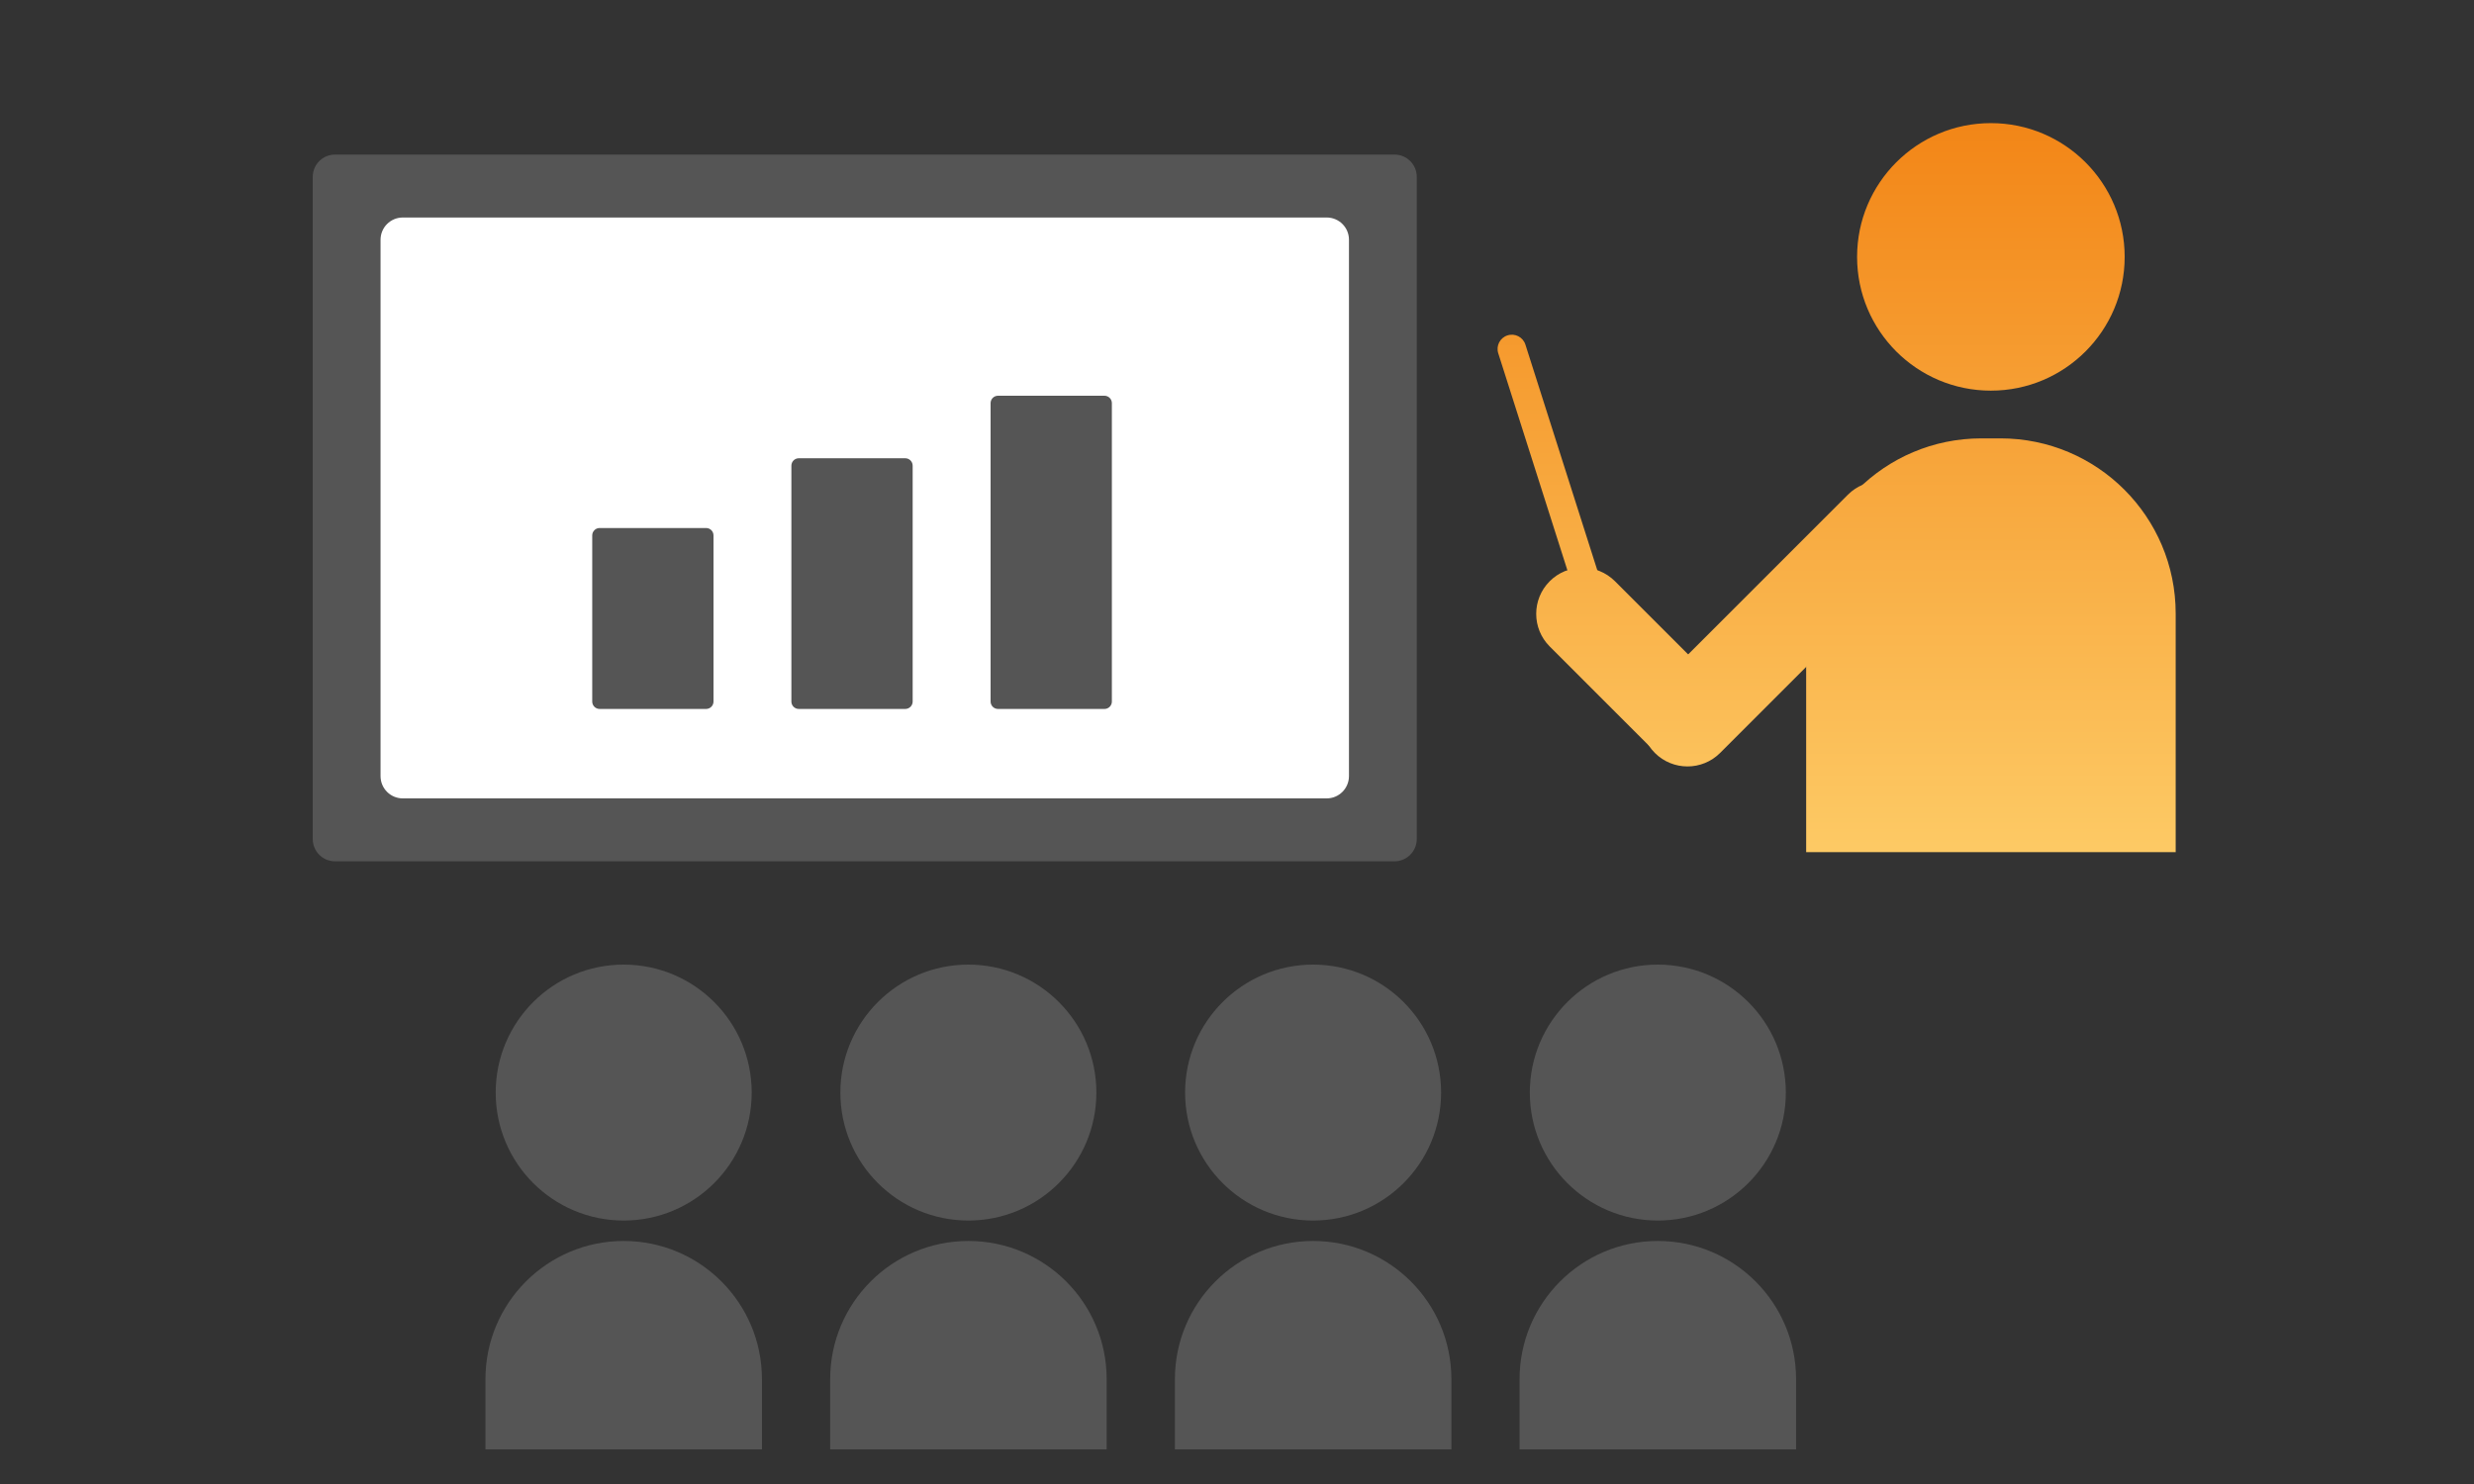
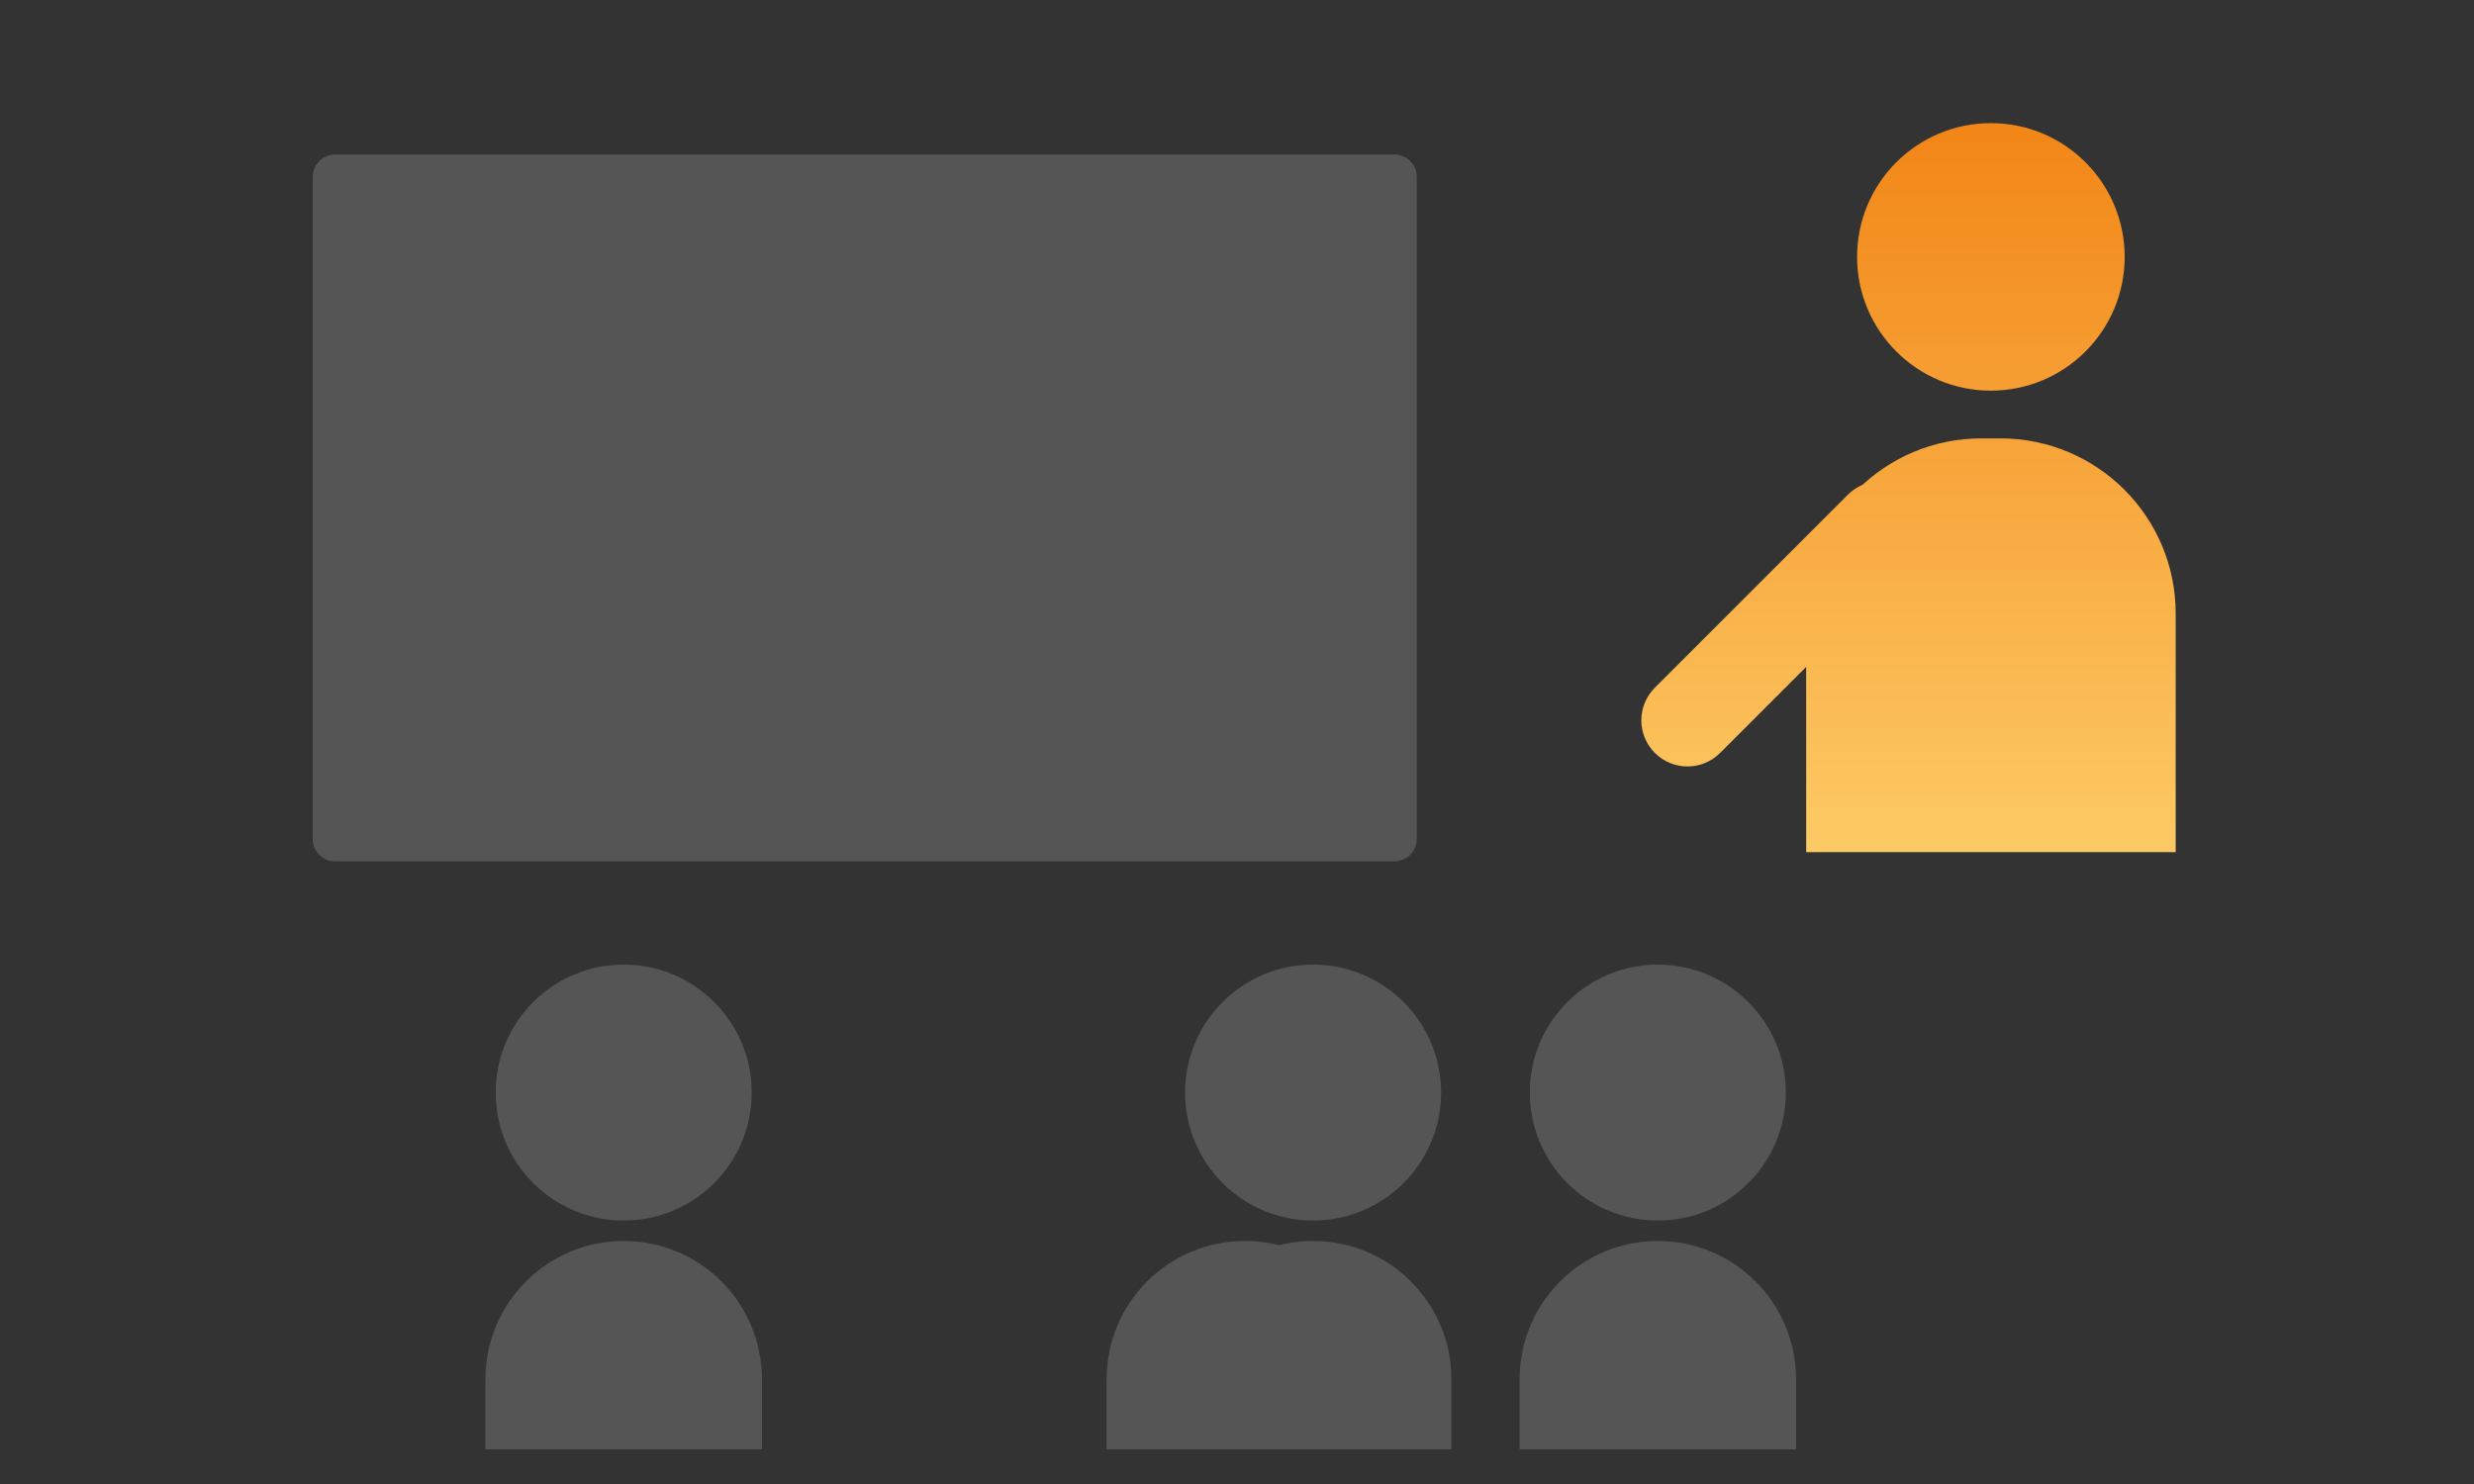
<svg xmlns="http://www.w3.org/2000/svg" version="1.1" id="レイヤー_1" x="0px" y="0px" viewBox="0 0 500 300" style="enable-background:new 0 0 500 300;" xml:space="preserve">
  <rect x="0" y="0" width="500" height="300" fill="#333333" stroke="none" />
  <style type="text/css">
	.st0{fill:#FFFFFF;}
	.st1{fill:#555555;}
	.st2{fill:url(#SVGID_1_);}
	.st3{fill:url(#SVGID_00000097465595305240857870000012130359791988983993_);}
	.st4{fill:url(#SVGID_00000070812878579008851060000017323800412021854367_);}
	.st5{fill:url(#SVGID_00000100356535742459970290000017494411355195825035_);}
	.st6{fill:url(#SVGID_00000042004549904799853390000016720430338424351676_);}
	.st7{fill:url(#SVGID_00000129928626783048866870000017876285076356436869_);}
	.st8{fill:url(#SVGID_00000163069173522180150310000006989512426804042899_);}
	.st9{fill:url(#SVGID_00000075164781028769766600000004709927351081489304_);}
	.st10{fill:#FFFFFF;stroke:#555555;stroke-width:7.087;stroke-miterlimit:10;}
	.st11{fill:none;stroke:#555555;stroke-width:2;stroke-miterlimit:10;}
	.st12{fill:url(#SVGID_00000031912518705050259450000011528075782000228026_);}
	.st13{fill-rule:evenodd;clip-rule:evenodd;fill:url(#SVGID_00000112626959600141524880000007809833022002007702_);}
	.st14{fill-rule:evenodd;clip-rule:evenodd;fill:#555555;}
	.st15{fill-rule:evenodd;clip-rule:evenodd;fill:url(#SVGID_00000125596142357308939460000005943302906422736298_);}
	.st16{fill:url(#SVGID_00000164496886131882801340000002276919092093565096_);}
	.st17{fill:url(#SVGID_00000108286380547058182980000004198450662214229137_);}
	.st18{fill:url(#SVGID_00000040539397485299321760000003642419064749870766_);}
	.st19{fill:url(#SVGID_00000139284208636266255810000008364058290862773638_);}
	.st20{fill:url(#SVGID_00000114759778756491523330000005282788242268866466_);}
	.st21{fill:url(#SVGID_00000096779869840532307010000003979257850583445393_);}
	.st22{fill:url(#SVGID_00000052079032594952872950000015885026910282349482_);}
	.st23{fill:url(#SVGID_00000176024846740255004940000002618699850013205139_);}
	.st24{fill:url(#SVGID_00000105401708877398515300000014472624754703695499_);}
	.st25{fill:url(#SVGID_00000033347414853176954980000012113765760798961824_);}
	.st26{fill:url(#SVGID_00000088127926423200101230000017310178368442979717_);}
	.st27{fill:url(#SVGID_00000179640151956164036360000007735308782528348818_);}
	.st28{fill:url(#SVGID_00000062900153563795547070000003215404903461256085_);}
	
		.st29{fill:none;stroke:#000000;stroke-width:6;stroke-linecap:round;stroke-linejoin:round;stroke-miterlimit:10;stroke-dasharray:0,9;}
	.st30{fill:url(#SVGID_00000098939785482492290200000016365797878351313821_);}
	.st31{fill:url(#SVGID_00000107560666348237666580000009502805412508664224_);}
	.st32{fill:url(#SVGID_00000113319923941161587740000005600003193524998031_);}
	.st33{fill:url(#SVGID_00000158748682561049845610000012741187303193145245_);}
	.st34{fill:url(#SVGID_00000075882689188908151330000006496348801063626937_);}
	.st35{fill:url(#SVGID_00000091003554808073532560000001816143000950050476_);}
	.st36{fill:url(#SVGID_00000042701499710796858410000000504126559285406892_);}
	.st37{fill:url(#SVGID_00000026882567977043881240000010462108670576627601_);}
	.st38{fill:url(#SVGID_00000120520342158944758830000016509117072343837610_);}
	.st39{fill:url(#SVGID_00000180365275933665121080000007469980424868345753_);}
	.st40{fill:url(#SVGID_00000131366798453945905500000017722526661409360518_);}
	.st41{fill:url(#SVGID_00000104682777142248215770000006103894691343591051_);}
	.st42{fill:url(#SVGID_00000183964130001700660850000009068948072821184697_);}
	.st43{fill:url(#SVGID_00000127724723084160746520000014896650647507683230_);}
	.st44{fill:url(#SVGID_00000137839226472567932950000006442730152948433289_);}
	.st45{fill:url(#SVGID_00000172412697194666303360000012874847534340789922_);}
	.st46{fill:url(#SVGID_00000164495615311864096580000011331123121446121879_);}
	.st47{fill:url(#SVGID_00000110470861288015796550000007547084254877600641_);}
	.st48{fill:url(#SVGID_00000047036829308033123950000007109647760400306583_);}
	.st49{fill:url(#SVGID_00000061454645428106718650000012248393545700984715_);}
	.st50{fill:#FFFFFF;stroke:#555555;stroke-width:6;stroke-miterlimit:10;}
	.st51{fill:url(#SVGID_00000034073233272500604200000000204242068315786117_);}
	.st52{fill:url(#SVGID_00000118362750964702982360000010684210130125779633_);}
	.st53{fill:url(#SVGID_00000092435206671693005670000008233746408605904785_);}
	.st54{fill:url(#SVGID_00000092427593338695731690000012838216442497995941_);}
	.st55{fill:url(#SVGID_00000016074276984883433350000005933315888893106573_);}
	.st56{fill:url(#SVGID_00000040567573994593217280000017357394165773613955_);}
	.st57{fill:url(#SVGID_00000143617039239844760780000016894300432622029726_);}
	.st58{fill:url(#SVGID_00000009580799125174922890000015323457801757042331_);}
	.st59{fill:url(#SVGID_00000094592237119432131970000009555612357457663422_);}
	.st60{fill:url(#SVGID_00000093877197615186385090000004011659502591781784_);}
	.st61{fill:url(#SVGID_00000145042146095186388720000010703133672818890630_);}
	.st62{fill:url(#SVGID_00000173876862174060983860000010569653487941918858_);}
	.st63{fill:#FFFFFF;stroke:#555555;stroke-width:7;stroke-miterlimit:10;}
	.st64{fill:url(#SVGID_00000023264213796652089020000016150620062562169775_);}
	.st65{fill:url(#SVGID_00000087405807699985605050000010277404093429251501_);}
	.st66{fill:url(#SVGID_00000182494653328277274840000017898907622927703184_);}
	.st67{fill:url(#SVGID_00000029736303307919824930000001418429718877527699_);}
	.st68{fill:url(#SVGID_00000105408124158438161610000006763429398372273805_);}
	.st69{fill:url(#SVGID_00000126315853842114206150000006471746506232115124_);}
	.st70{fill:none;stroke:#555555;stroke-width:6;stroke-linecap:round;stroke-linejoin:round;stroke-dasharray:0,14.107;}
	.st71{fill:#FFFFFF;stroke:#555555;stroke-width:4;stroke-miterlimit:10;}
	.st72{fill:url(#SVGID_00000093879782673773115340000017042465146595768210_);}
	.st73{fill:url(#SVGID_00000113322436710609335290000018057330820773900966_);}
	.st74{fill:url(#SVGID_00000016054075355217609580000002863455801218933427_);}
	.st75{fill:url(#SVGID_00000000183157215582200420000013107102159310928013_);}
	.st76{fill:url(#SVGID_00000034054028065400850360000016519699942692048299_);}
	.st77{fill:url(#SVGID_00000155146422253142460470000007964599151953925765_);}
</style>
  <g>
    <g>
      <path class="st1" d="M281.82,174.12H67.71c-2.49,0-4.5-2.01-4.5-4.5V35.75c0-2.49,2.01-4.5,4.5-4.5h214.12    c2.49,0,4.5,2.01,4.5,4.5v133.87C286.32,172.11,284.31,174.12,281.82,174.12z" />
-       <path class="st0" d="M268.12,161.4H81.41c-2.49,0-4.5-2.01-4.5-4.5V48.47c0-2.49,2.01-4.5,4.5-4.5h186.72c2.49,0,4.5,2.01,4.5,4.5    V156.9C272.62,159.39,270.61,161.4,268.12,161.4z" />
      <g>
        <linearGradient id="SVGID_1_" gradientUnits="userSpaceOnUse" x1="402.361" y1="173" x2="402.361" y2="8">
          <stop offset="0" style="stop-color:#FDCA65" />
          <stop offset="1" style="stop-color:#F17E0E" />
        </linearGradient>
        <circle class="st2" cx="402.36" cy="51.93" r="27.04" />
        <linearGradient id="SVGID_00000046315526982775170010000010559606710035613615_" gradientUnits="userSpaceOnUse" x1="402.361" y1="173" x2="402.361" y2="8">
          <stop offset="0" style="stop-color:#FDCA65" />
          <stop offset="1" style="stop-color:#F17E0E" />
        </linearGradient>
        <path style="fill:url(#SVGID_00000046315526982775170010000010559606710035613615_);" d="M365.02,172.27h74.69v-48.24     c0-19.56-15.86-35.41-35.41-35.41h-3.86c-19.56,0-35.41,15.86-35.41,35.41V172.27z" />
        <linearGradient id="SVGID_00000020392157204350300620000003337584199416064417_" gradientUnits="userSpaceOnUse" x1="360.553" y1="173" x2="360.553" y2="8">
          <stop offset="0" style="stop-color:#FDCA65" />
          <stop offset="1" style="stop-color:#F17E0E" />
        </linearGradient>
        <path style="fill:url(#SVGID_00000020392157204350300620000003337584199416064417_);" d="M334.45,152.21L334.45,152.21     c3.64,3.64,9.55,3.64,13.19,0l39.01-39.01c3.64-3.64,3.64-9.55,0-13.19l0,0c-3.64-3.64-9.55-3.64-13.19,0l-39.01,39.01     C330.81,142.67,330.81,148.57,334.45,152.21z" />
        <linearGradient id="SVGID_00000052797212556166902680000014464094268225321856_" gradientUnits="userSpaceOnUse" x1="329.834" y1="173" x2="329.834" y2="8">
          <stop offset="0" style="stop-color:#FDCA65" />
          <stop offset="1" style="stop-color:#F17E0E" />
        </linearGradient>
-         <path style="fill:url(#SVGID_00000052797212556166902680000014464094268225321856_);" d="M313.2,117.5L313.2,117.5     c-3.64,3.64-3.64,9.55,0,13.19l20.08,20.08c3.64,3.64,9.55,3.64,13.19,0h0c3.64-3.64,3.64-9.55,0-13.19l-20.08-20.08     C322.74,113.86,316.84,113.86,313.2,117.5z" />
        <linearGradient id="SVGID_00000127039225860039702350000014410095200219930496_" gradientUnits="userSpaceOnUse" x1="312.862" y1="173" x2="312.862" y2="8">
          <stop offset="0" style="stop-color:#FDCA65" />
          <stop offset="1" style="stop-color:#F17E0E" />
        </linearGradient>
-         <path style="fill:url(#SVGID_00000127039225860039702350000014410095200219930496_);" d="M321.06,119.25L321.06,119.25     c1.52-0.48,2.36-2.11,1.87-3.62l-14.64-45.96c-0.48-1.52-2.11-2.36-3.62-1.87l0,0c-1.52,0.48-2.36,2.11-1.87,3.62l14.64,45.96     C317.92,118.9,319.54,119.73,321.06,119.25z" />
      </g>
      <g>
        <path class="st1" d="M200.2,141.82V81.5c0-0.83,0.67-1.5,1.5-1.5h21.51c0.83,0,1.5,0.67,1.5,1.5v60.32c0,0.83-0.67,1.5-1.5,1.5     H201.7C200.87,143.32,200.2,142.65,200.2,141.82z" />
        <path class="st1" d="M159.94,141.82V94.14c0-0.83,0.67-1.5,1.5-1.5h21.51c0.83,0,1.5,0.67,1.5,1.5v47.68c0,0.83-0.67,1.5-1.5,1.5     h-21.51C160.61,143.32,159.94,142.65,159.94,141.82z" />
-         <path class="st1" d="M119.69,141.82v-33.58c0-0.83,0.67-1.5,1.5-1.5h21.51c0.83,0,1.5,0.67,1.5,1.5v33.58     c0,0.83-0.67,1.5-1.5,1.5h-21.51C120.36,143.32,119.69,142.65,119.69,141.82z" />
      </g>
    </g>
    <g>
      <g>
        <g>
          <circle class="st1" cx="335.05" cy="220.87" r="25.87" />
          <path class="st1" d="M362.98,293h-55.87v-14.19c0-15.43,12.51-27.94,27.94-27.94h0c15.43,0,27.94,12.51,27.94,27.94V293z" />
        </g>
      </g>
      <g>
        <g>
          <circle class="st1" cx="265.38" cy="220.87" r="25.87" />
          <path class="st1" d="M293.32,293h-55.87v-14.19c0-15.43,12.51-27.94,27.94-27.94h0c15.43,0,27.94,12.51,27.94,27.94V293z" />
        </g>
      </g>
      <g>
        <g>
-           <circle class="st1" cx="195.71" cy="220.87" r="25.87" />
-           <path class="st1" d="M223.65,293h-55.87v-14.19c0-15.43,12.51-27.94,27.94-27.94h0c15.43,0,27.94,12.51,27.94,27.94V293z" />
+           <path class="st1" d="M223.65,293v-14.19c0-15.43,12.51-27.94,27.94-27.94h0c15.43,0,27.94,12.51,27.94,27.94V293z" />
        </g>
      </g>
      <g>
        <g>
          <circle class="st1" cx="126.05" cy="220.87" r="25.87" />
          <path class="st1" d="M153.98,293H98.11v-14.19c0-15.43,12.51-27.94,27.94-27.94h0c15.43,0,27.94,12.51,27.94,27.94V293z" />
        </g>
      </g>
    </g>
  </g>
</svg>